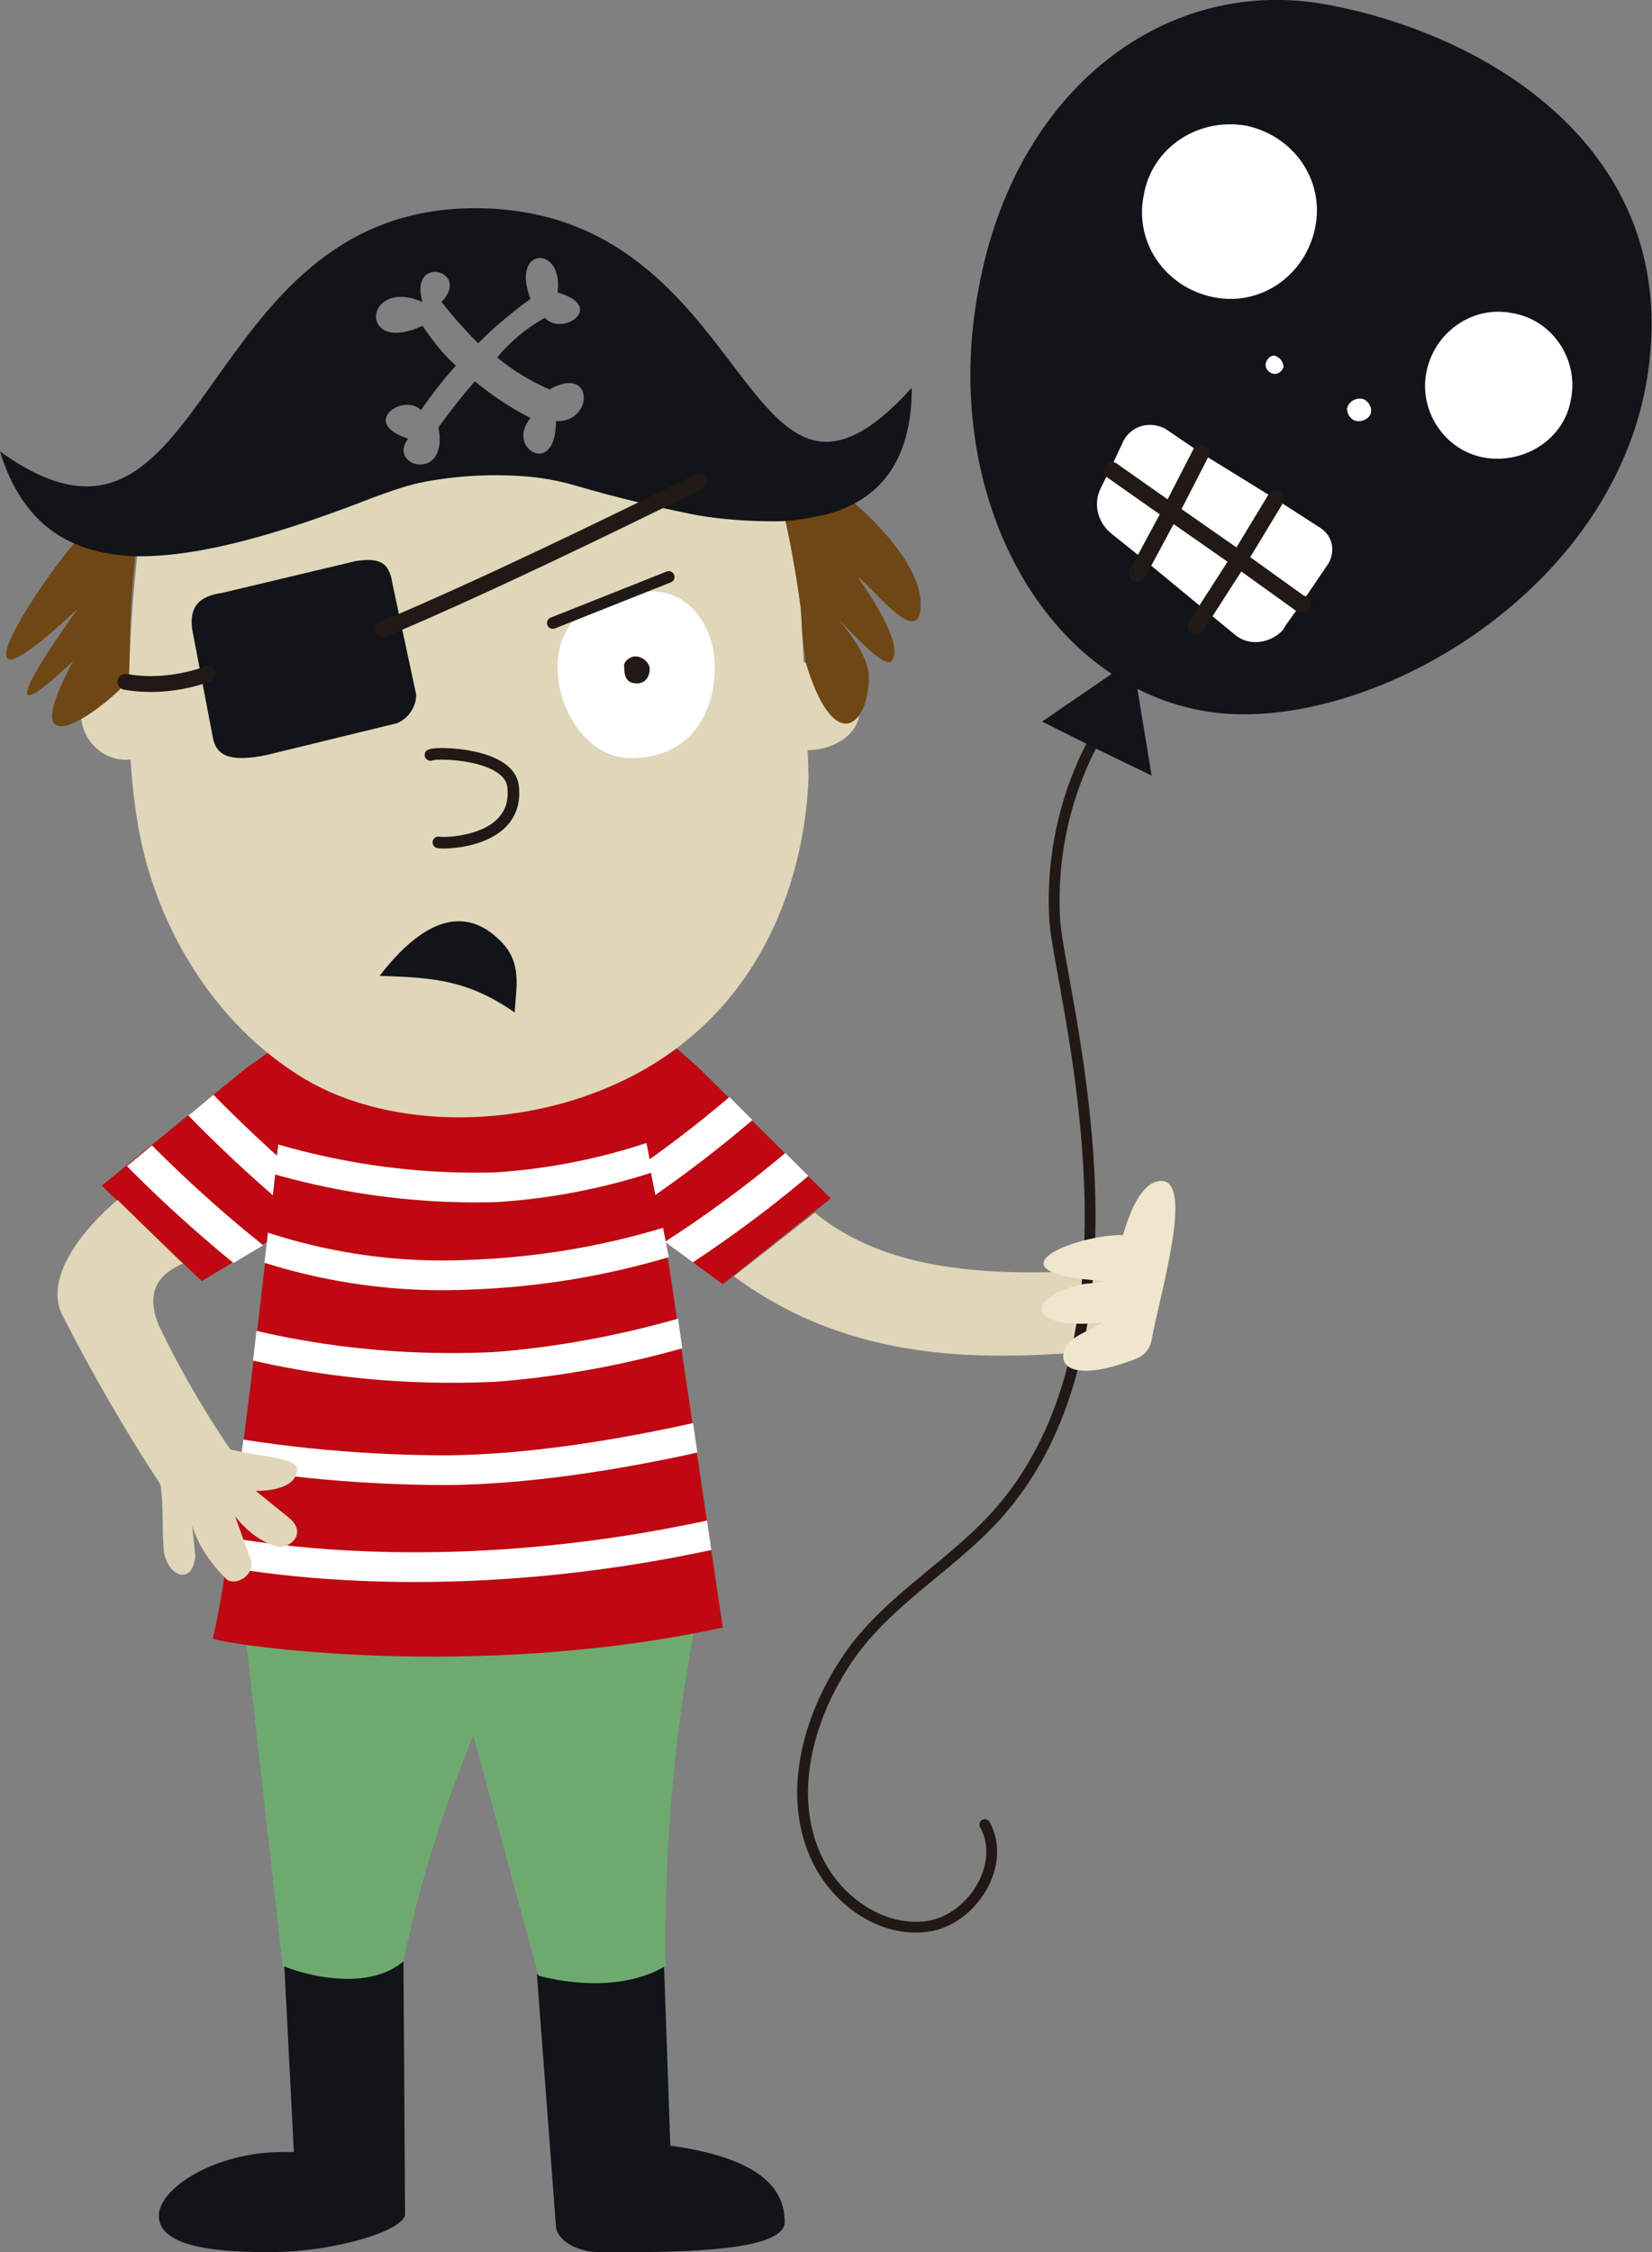
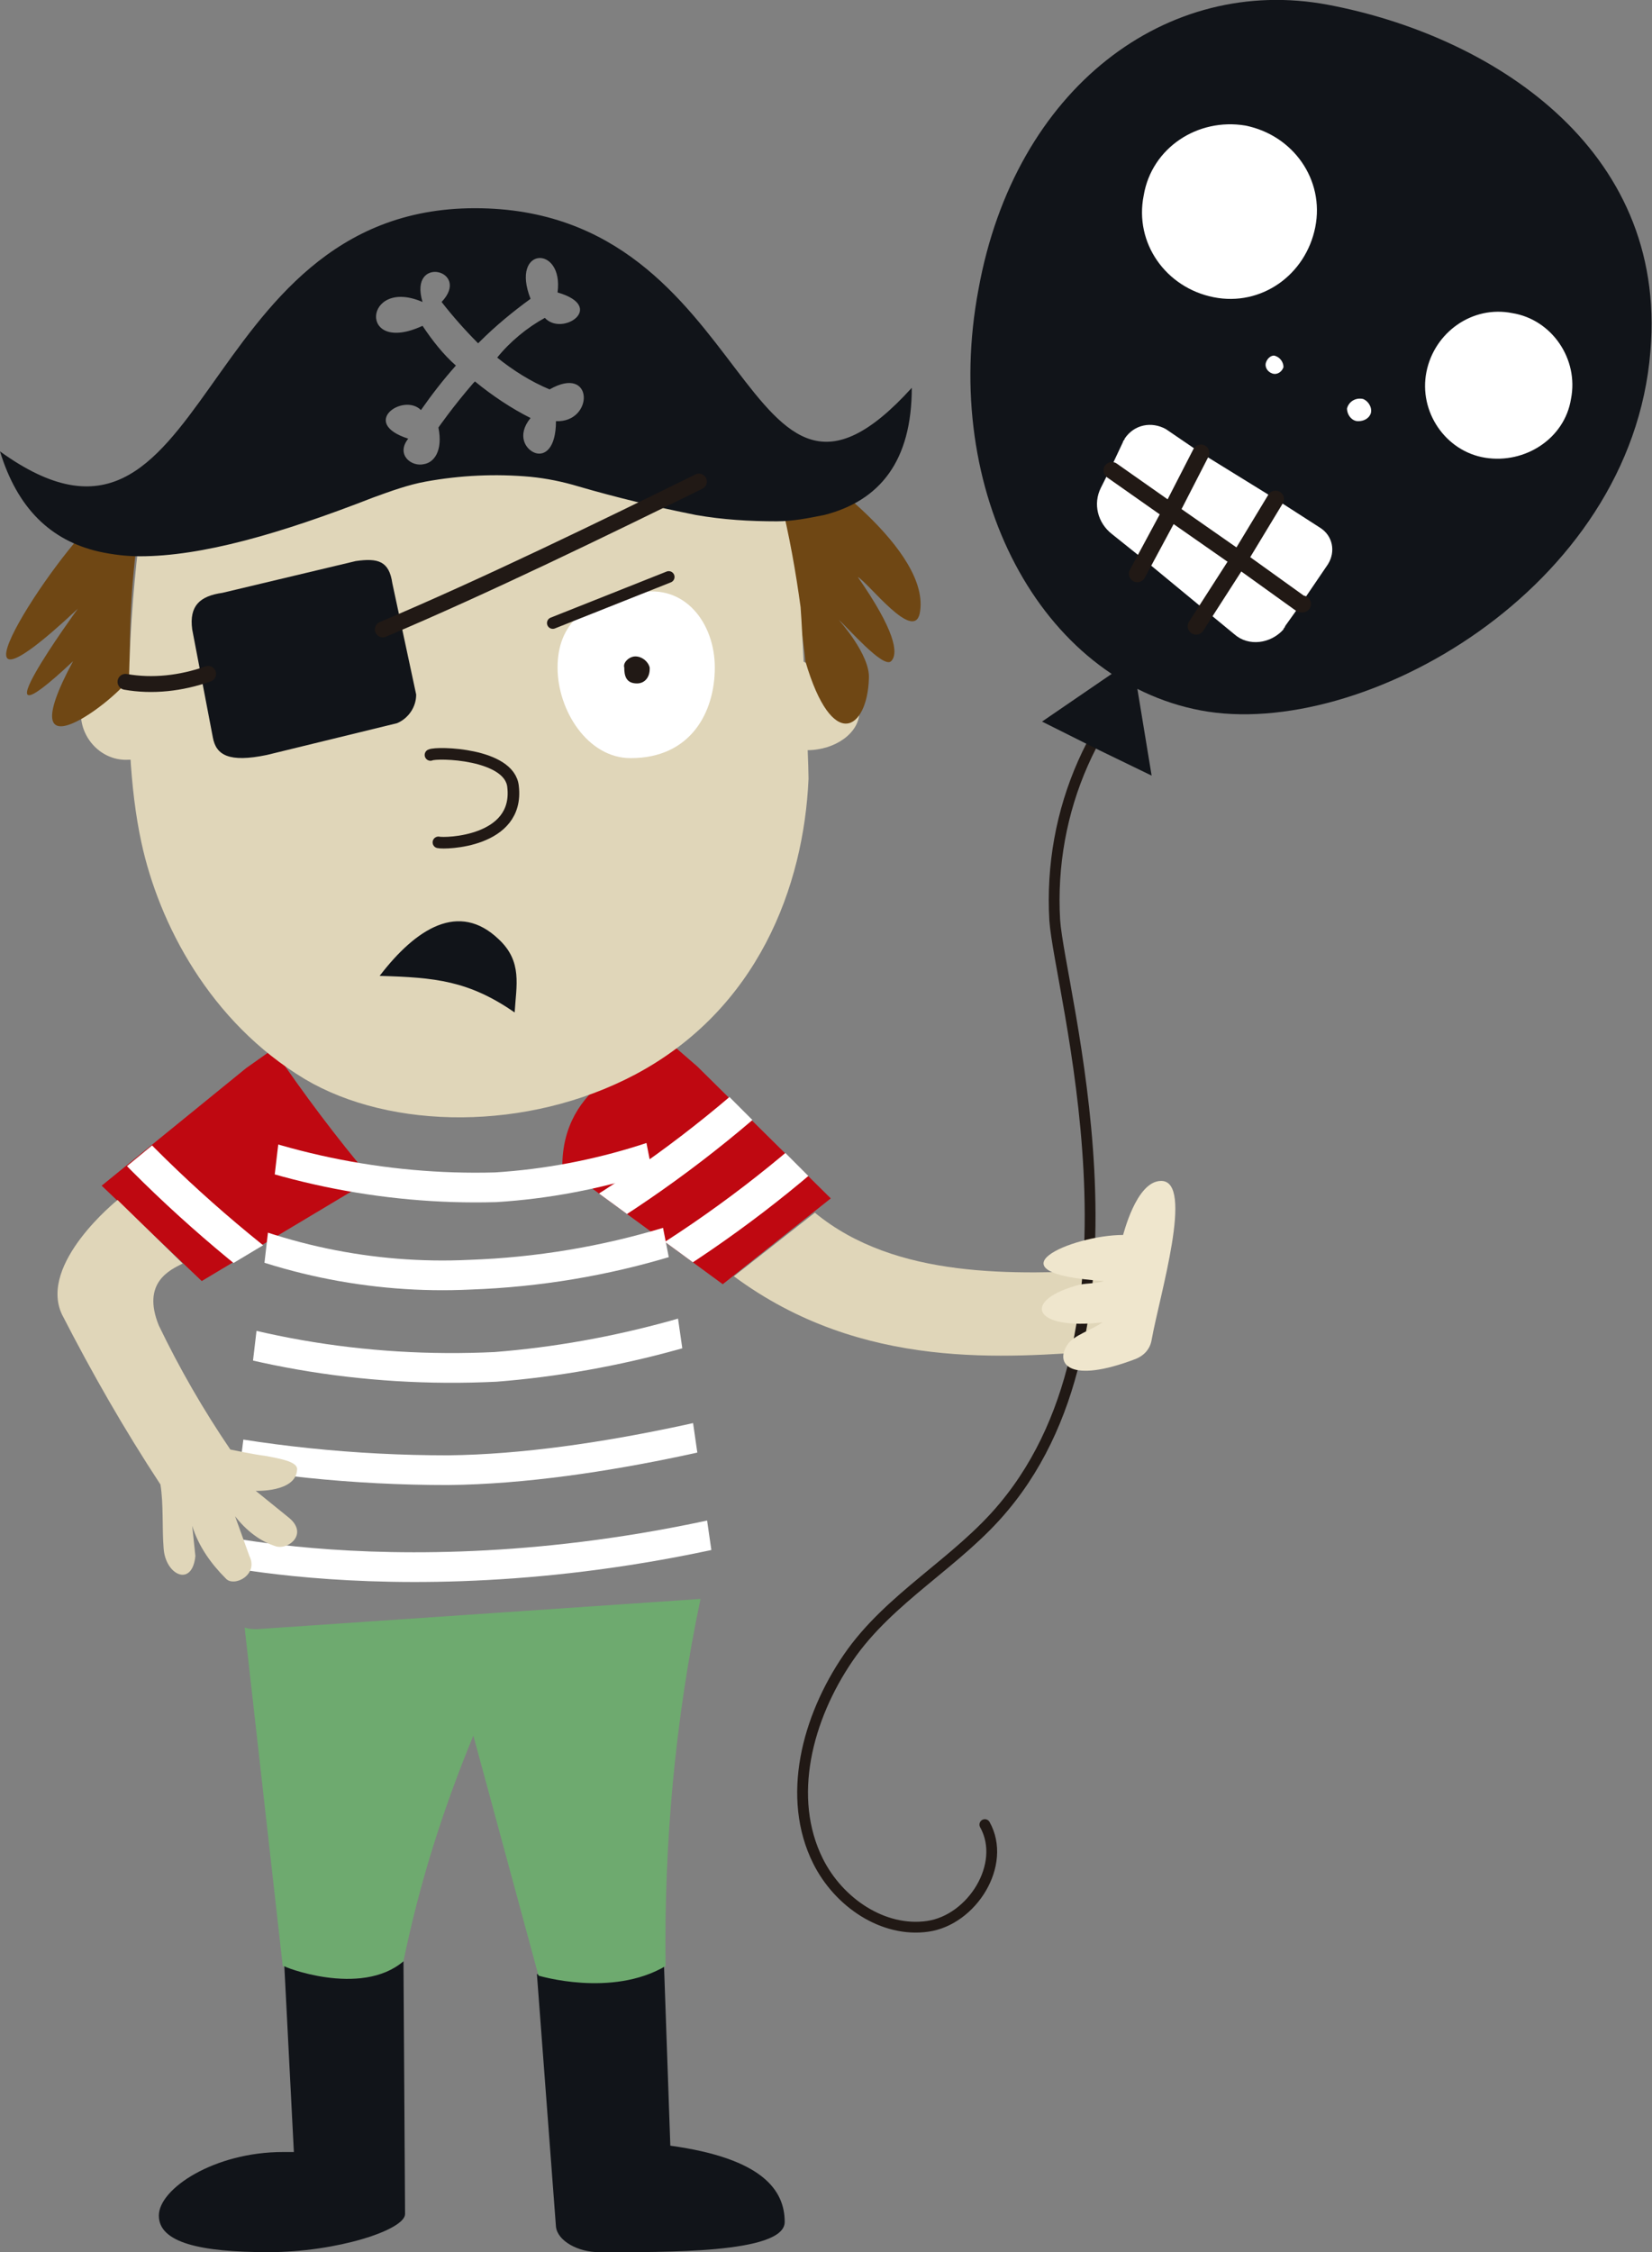
<svg xmlns="http://www.w3.org/2000/svg" xmlns:xlink="http://www.w3.org/1999/xlink" version="1.1" id="Capa_1" x="0px" y="0px" viewBox="0 0 104 141.7" style="enable-background:new 0 0 104 141.7;" xml:space="preserve">
  <rect x="0" y="0" width="104" height="141.7" fill="#808080" stroke="none" />
  <style type="text/css">
	.st0{fill:#E0D6B9;}
	.st1{fill:#BF0811;}
	.st2{clip-path:url(#SVGID_00000026879754254250645440000012011482210493856388_);}
	.st3{fill:none;stroke:#FFFFFF;stroke-width:2.04;}
	.st4{clip-path:url(#SVGID_00000008843425057169819250000016888282754316590236_);}
	.st5{fill:none;stroke:#211915;stroke-width:0.68;stroke-linecap:round;}
	.st6{fill:#211915;}
	.st7{fill:#FFFFFF;}
	.st8{fill:#111419;}
	.st9{fill:none;stroke:#211915;stroke-width:1.06;stroke-linecap:round;stroke-linejoin:round;}
	.st10{fill:#6F4714;}
	.st11{fill:#6EAA6F;}
	.st12{clip-path:url(#SVGID_00000078762865083301411660000011366230536646187136_);}
	.st13{fill:none;stroke:#FFFFFF;stroke-width:1.87;}
	.st14{fill:none;stroke:#211915;stroke-width:0.85;stroke-linecap:round;stroke-linejoin:round;}
	.st15{fill:none;stroke:#211915;stroke-linecap:round;stroke-linejoin:round;}
	.st16{fill:none;stroke:#211915;stroke-width:0.73;stroke-linecap:round;}
	.st17{fill:#EFE6CD;}
</style>
  <g id="Capa_2_00000026128320277115528720000009961188727045993404_">
    <g id="Capa_1-2">
      <path class="st0" d="M72.9,78.9c-2.3,1.3,1.7,3-1.3,4.1c1-0.3,0.8,1.1,0.4,1.8l-2.6,0.2c-6,0.4-15.1,1.3-23.2-4.7l5.1-4    c5.1,4.2,12.6,3.9,18.6,3.6L72.9,78.9z" />
      <path class="st1" d="M52.3,75.4l-6.8,5.4l-10.1-7.4c0-5.2,4.8-6.7,7-7.6l1.5,1.3L52.3,75.4z" />
      <g>
        <defs>
          <path id="SVGID_1_" d="M35.4,73.4l10.1,7.4l6.8-5.4L43.9,67l-1.5-1.3C40.2,66.6,35.4,68.2,35.4,73.4" />
        </defs>
        <clipPath id="SVGID_00000101815885965888426930000017444413604437359266_">
          <use xlink:href="#SVGID_1_" style="overflow:visible;" />
        </clipPath>
        <g style="clip-path:url(#SVGID_00000101815885965888426930000017444413604437359266_);">
          <path class="st3" d="M40.8,80c4.6-2.8,8.9-6.1,12.8-9.8" />
          <path class="st3" d="M36.9,76.8c4.6-2.8,8.9-6.1,12.8-9.8" />
        </g>
      </g>
      <path class="st1" d="M6.4,74.6l6.3,6l10.7-6.4c-2.2-2.6-4.3-5.4-6.2-8.2l-1.7,1.2L6.4,74.6z" />
      <g>
        <defs>
          <path id="SVGID_00000013888278072233741440000006223989728324321185_" d="M15.6,67.1l-9.1,7.5l6.3,6l10.7-6.4      c-1.7-2.2-5-6-6.2-8.2L15.6,67.1z" />
        </defs>
        <clipPath id="SVGID_00000003792869324862016140000009315481067859972285_">
          <use xlink:href="#SVGID_00000013888278072233741440000006223989728324321185_" style="overflow:visible;" />
        </clipPath>
        <g style="clip-path:url(#SVGID_00000003792869324862016140000009315481067859972285_);">
          <path class="st3" d="M17.4,80.3c-4.3-3.3-8.3-7-11.8-11" />
-           <path class="st3" d="M21.6,77.5c-4.3-3.3-8.2-7-11.8-11" />
        </g>
      </g>
      <path class="st5" d="M74.3,40.1c-5.4,4.3-8.3,10.9-7.9,17.8c0.3,4.4,6.5,25.3-3.2,36.9c-2.9,3.5-7.2,5.7-9.8,9.5    s-3.9,8.8-1.9,12.8c1.3,2.6,4.1,4.5,6.9,4.1s5-3.9,3.6-6.4" />
-       <path class="st6" d="M78.4,7.9c-3-0.6-5.8,1.4-6.4,4.4s1.4,5.8,4.4,6.4c3,0.6,5.8-1.4,6.4-4.4c0,0,0,0,0,0    C83.3,11.3,81.3,8.5,78.4,7.9C78.4,7.9,78.4,7.9,78.4,7.9" />
+       <path class="st6" d="M78.4,7.9c-3-0.6-5.8,1.4-6.4,4.4c3,0.6,5.8-1.4,6.4-4.4c0,0,0,0,0,0    C83.3,11.3,81.3,8.5,78.4,7.9C78.4,7.9,78.4,7.9,78.4,7.9" />
      <path class="st7" d="M80.4,22.3c-0.3-0.1-0.6,0.1-0.7,0.4c-0.1,0.3,0.1,0.6,0.4,0.7c0.3,0.1,0.6-0.1,0.7-0.4c0,0,0,0,0,0    C80.9,22.7,80.7,22.4,80.4,22.3C80.4,22.3,80.4,22.3,80.4,22.3" />
      <path class="st7" d="M85.7,25.1c-0.4-0.1-0.8,0.2-0.9,0.6c0,0,0,0,0,0c0,0.4,0.2,0.8,0.7,0.8c0.4,0,0.7-0.2,0.8-0.6    C86.4,25.6,86.1,25.2,85.7,25.1C85.7,25.1,85.7,25.1,85.7,25.1" />
      <path class="st6" d="M95.3,19.7c-2.5-0.5-5,1.2-5.4,3.7c-0.5,2.5,1.2,5,3.7,5.4c2.5,0.5,5-1.2,5.4-3.7    C99.5,22.6,97.8,20.2,95.3,19.7C95.3,19.7,95.3,19.7,95.3,19.7" />
      <path class="st8" d="M61.6,18.2c-2.4,12.7,3.9,24.6,14,26.5s27.1-7.6,28.3-22.6C105,9.2,93.7,2.2,83.6,0.3S63.9,5.5,61.6,18.2" />
      <path class="st7" d="M72,12.3c-0.6,3,1.4,5.8,4.4,6.4c3,0.6,5.8-1.4,6.4-4.4s-1.4-5.8-4.4-6.4c0,0,0,0,0,0    C75.4,7.4,72.5,9.3,72,12.3" />
      <path class="st7" d="M89.8,23.4c-0.5,2.5,1.2,5,3.7,5.4s5-1.2,5.4-3.7c0.5-2.5-1.2-5-3.7-5.4C92.7,19.2,90.3,20.9,89.8,23.4    C89.8,23.4,89.8,23.4,89.8,23.4" />
      <path class="st7" d="M81.9,38l1.7-2.5c0.5-0.8,0.3-1.8-0.5-2.3c0,0,0,0,0,0l-2.8-1.8l-4.7-2.9L73.4,27c-0.9-0.5-2-0.3-2.6,0.6    c0,0.1-0.1,0.1-0.1,0.2l-0.8,1.7l-0.6,1.2c-0.5,1-0.2,2.2,0.7,2.9l2,1.6l4,3.3l1.7,1.4c0.9,0.8,2.3,0.6,3.1-0.3    c0-0.1,0.1-0.1,0.1-0.2L81.9,38z" />
      <polyline class="st9" points="82,38 81.9,38 78,35.2 73.7,32.2 70,29.6   " />
      <polyline class="st9" points="75.6,28.5 73.7,32.2 71.6,36.1   " />
      <polyline class="st9" points="80.3,31.4 78,35.2 75.3,39.4   " />
      <path class="st7" d="M79.7,22.8c-0.1,0.3,0.1,0.6,0.4,0.7c0.3,0.1,0.6-0.1,0.7-0.4c0,0,0,0,0,0c0-0.3-0.2-0.6-0.5-0.7    C80.1,22.3,79.8,22.5,79.7,22.8" />
      <path class="st7" d="M84.8,25.7c0,0.4,0.3,0.8,0.7,0.8c0.4,0,0.7-0.2,0.8-0.5c0.1-0.4-0.2-0.8-0.5-0.9c0,0,0,0,0,0    C85.3,25,84.9,25.3,84.8,25.7C84.8,25.7,84.8,25.7,84.8,25.7" />
      <polygon class="st8" points="71.3,41.5 65.6,45.4 69.2,47.2 72.5,48.8   " />
      <path class="st0" d="M53.4,43.3c0.4,0.4,0.7,0.9,0.7,1.5c0,1.3-1.5,2.4-3.3,2.4c-0.1,0-0.3,0-0.4,0c0.1-1.5,0-4.1-0.1-5.7    C51.4,42,52.5,42.6,53.4,43.3" />
      <path class="st0" d="M9.6,47.5L9.6,47.5c-0.5,0.2-1,0.3-1.5,0.3c-1.6,0.1-2.9-1.2-3-2.7c0,0,0,0,0,0c0-0.1,0-0.2,0-0.3    c0.3-1.4,1.5-2.5,3-2.4c0.4,0,0.7,0.1,1.1,0.2h0.1c0,1,0.1,2,0.1,3C9.4,46.2,9.5,46.8,9.6,47.5" />
      <path class="st10" d="M4.6,41.6c-6.7,6.3,0.3-3.3,0.3-3.3c-9.6,9-1.3-3.7,1.3-5.7c0.9,0.2,1.8,0.3,2.6,0.3    c-0.5,3.2-0.7,6.5-0.6,9.7H8.2C7.5,43.9,0.4,49.4,4.6,41.6" />
      <path class="st8" d="M42.2,135c5.8,0.8,7.2,2.8,7.2,4.8s-7.6,1.9-11.7,1.9c-1.3,0-2.6-0.7-2.7-1.6l-1.2-15.9c0,0,4.7,1.4,8-0.6    L42.2,135z" />
      <path class="st11" d="M16.2,102.5l27.9-1.9c-1.6,7.6-2.3,15.4-2.2,23.1c-3.4,2-8,0.6-8,0.6l-4.1-15.1c-1.9,4.6-3.4,9.3-4.4,14.2    c-2.7,2.3-7.6,0.3-7.6,0.3l-2.4-21.3C15.7,102.5,15.9,102.5,16.2,102.5" />
      <path class="st8" d="M25.4,123.4l0.1,15.9c0,1-4.3,2.4-8.6,2.4s-6.9-0.6-6.9-2.3s3.5-4,7.8-4h0.7l-0.6-11.7    C17.7,123.7,22.7,125.7,25.4,123.4" />
-       <path class="st1" d="M17.8,69.8l0.2-3.2c0.6,0.1,20.5,0.3,21.5-0.4l2.6,13.3l3.4,22.9c-15.7,3.4-31.1,1.1-32.1,0.7    C14.8,97.3,17.2,74.7,17.8,69.8" />
      <g>
        <defs>
          <path id="SVGID_00000114760473009574061100000016109934824120102811_" d="M18,66.6l-0.2,3.2c-0.7,5-3,27.5-4.4,33.4      c1,0.5,16.4,2.8,32.1-0.7l-3.3-22.9l-2.6-13.3C38.5,67,18.6,66.7,18,66.6" />
        </defs>
        <clipPath id="SVGID_00000030471886657792352000000018294815796111012494_">
          <use xlink:href="#SVGID_00000114760473009574061100000016109934824120102811_" style="overflow:visible;" />
        </clipPath>
        <g style="clip-path:url(#SVGID_00000030471886657792352000000018294815796111012494_);">
          <path class="st13" d="M49.2,69c-5.4,3.3-11.6,5.3-18,5.7c-7.1,0.2-14.2-1.3-20.6-4.3" />
          <path class="st13" d="M53.6,72.9c-7.2,4.5-15.5,7-24,7.3c-6.2,0.3-12.4-1-18-3.8" />
          <path class="st13" d="M53.1,80c-6.9,3.3-14.3,5.4-21.9,6c-8.3,0.4-16.6-1-24.2-4.3" />
          <path class="st13" d="M53.6,87.9c-4.7,1.4-15.8,4.5-25.4,4.6c-5.9,0-11.7-0.6-17.4-1.8" />
          <path class="st13" d="M51.7,94.8c-23,6.8-39.6,2.4-39.6,2.4" />
        </g>
      </g>
      <path class="st10" d="M57.9,38.6c0.8-4-7.1-9.3-7.1-9.3c-0.9,0.2-0.7,1.4-1.8,1.4v0.6c0.6,2.4,1,4.7,1.3,6.9    c0.1,1.2,0.3,2.3,0.4,3.4c1.7,5.8,3.9,4.3,4,1.1c0.1-1.5-1.9-3.7-1.9-3.7c0.5,0.4,2.8,3.1,3.3,2.6s0.2-2-2.1-5.3    C54.7,36.7,57.5,40.4,57.9,38.6" />
      <path class="st0" d="M50.4,38.2c-0.3-2.2-0.7-4.5-1.3-6.9v-0.6c-1.5,0.1-3.2-0.4-5.1-0.4c-2.5-0.4-5-1-7.4-1.7    c-1-0.3-1.8,0.8-2.9,0.7c-2.5-0.1-5,0.1-7.5,0.7c-1.2,0.2-3.7-0.4-4.7,0c-5.9,2.4-8.8,3-12.6,2.9c-0.5,3.5-1.5,13.2,0,20.1    c1.1,5.1,4.3,11.3,10.3,14.9c5.4,3.2,14,3.3,20.8-0.3c7.7-4.1,10.6-11.8,10.9-18.6C50.9,47.6,50.5,39.4,50.4,38.2" />
      <path class="st8" d="M29.9,13.1C12,13.1,13.3,38,0,28.4C1.1,32,3.2,34,6.2,34.7C7.1,34.9,8,35,8.8,35c3.9,0,8.8-1.4,14.7-3.7    c1.1-0.4,2.2-0.8,3.3-1c2.2-0.4,4.4-0.5,6.6-0.3c1,0.1,2,0.3,3,0.6c2.4,0.7,4.9,1.3,7.4,1.8c1.7,0.3,3.4,0.4,5.1,0.4    c1,0,2-0.2,3-0.4c3.5-0.9,5.5-3.4,5.5-8C46.6,36.3,47.8,13.1,29.9,13.1 M35,26.5c0,1.7-0.7,2.2-1.3,2s-1.2-1.1-0.3-2.2    c-1.2-0.6-2.4-1.4-3.5-2.3l-0.1,0.1c-1.3,1.5-2.2,2.8-2.2,2.8c0.3,1.5-0.3,2.2-0.9,2.3c-0.8,0.2-1.8-0.6-1-1.6    c-3.1-1-0.3-2.9,0.8-1.8c0.7-1,1.4-1.9,2.2-2.8l0,0c-0.8-0.7-1.5-1.6-2.1-2.5c-4.1,1.9-3.7-3.1,0-1.5c-0.9-3,3.1-2,1.2,0    c0.7,0.9,1.5,1.8,2.3,2.6l0.1-0.1c1-1,2.1-1.9,3.2-2.7c-1.3-3.3,2.1-3.4,1.7-0.4c3.1,0.9,0.3,2.8-0.8,1.6c-1.1,0.6-2.2,1.5-3,2.5    c1,0.8,2.1,1.5,3.3,2C37.4,22.9,37.4,26.6,35,26.5" />
      <path class="st8" d="M31.4,59.1c1.5,1.4,1.1,2.9,1,4.6c-2.9-2-5-2.2-8.5-2.3C26.2,58.4,28.9,56.7,31.4,59.1" />
      <path class="st8" d="M26.2,43.7c0,0.8-0.5,1.5-1.2,1.8l-8.2,2c-2.4,0.5-3.2,0-3.4-1.1l-1.3-6.8c-0.2-1.5,0.5-2.1,1.9-2.3l8.4-2    c1.4-0.2,2.1,0,2.3,1.4L26.2,43.7z" />
      <path class="st14" d="M40.2,42.3c0,0.8-0.4,1.4-0.9,1.4s-0.9-0.6-0.9-1.4s0.4-1.4,0.9-1.4S40.2,41.5,40.2,42.3z" />
      <path class="st15" d="M13.1,42.4c-1.7,0.6-3.5,0.8-5.2,0.5" />
      <path class="st15" d="M44,30.3L44,30.3c-5.9,2.9-13.5,6.6-19.9,9.3" />
      <path class="st7" d="M40.2,37.3c2.9-0.6,4.8,1.9,4.8,4.7s-1.5,5.7-5.3,5.7c-2.7,0-4.6-3-4.6-5.7S36.8,37.7,40.2,37.3" />
      <path class="st6" d="M40,41.3c0.4,0,0.8,0.3,0.9,0.7c0,0,0,0.1,0,0.1c0,0.5-0.3,0.9-0.8,0.9c0,0,0,0,0,0c-0.7,0-0.8-0.5-0.8-1    C39.2,41.7,39.6,41.3,40,41.3" />
      <path class="st16" d="M27.6,53c0.4,0.1,5.1,0,4.7-3.5c-0.2-2.1-4.8-2.2-5.2-2" />
      <line class="st16" x1="34.8" y1="39.2" x2="42.1" y2="36.3" />
      <path class="st0" d="M14.8,95.4l0.9,2.5c0.6,1.2-1,2-1.5,1.4c-0.9-0.9-1.7-2-2.1-3.3l0,0l0.2,1.9c-0.2,2-1.9,1.2-2-0.5    c-0.1-1.2,0-2.8-0.2-4c-2.3-3.5-4.3-7-6.2-10.7c-1.5-3.2,3.5-7.2,3.5-7.2l4.1,4c-0.8,0.4-2.6,1.2-1.5,3.9c1.3,2.7,2.8,5.3,4.5,7.8    c0,0,1.4,0.3,2.2,0.4c1.1,0.2,2.1,0.4,2,0.9c-0.1,1.4-2.6,1.3-2.6,1.3l2.1,1.7c1.2,1,0,2-0.8,1.8C16.4,97,15.5,96.3,14.8,95.4" />
      <path class="st17" d="M73.1,74.3c2.1,0-0.1,7.2-0.6,10c-0.1,0.6-0.5,1-1,1.2c-4.2,1.6-5.1,0.3-4.3-0.9c0.4-0.6,1.5-0.9,2.2-1.4    c-4.3,0.5-5.1-1.3-1.7-2.3c0.6-0.2,1.2-0.1,1.8-0.3c-7.6-0.5-2-2.9,1.2-2.9C70.7,77.8,71.5,74.3,73.1,74.3" />
    </g>
  </g>
</svg>